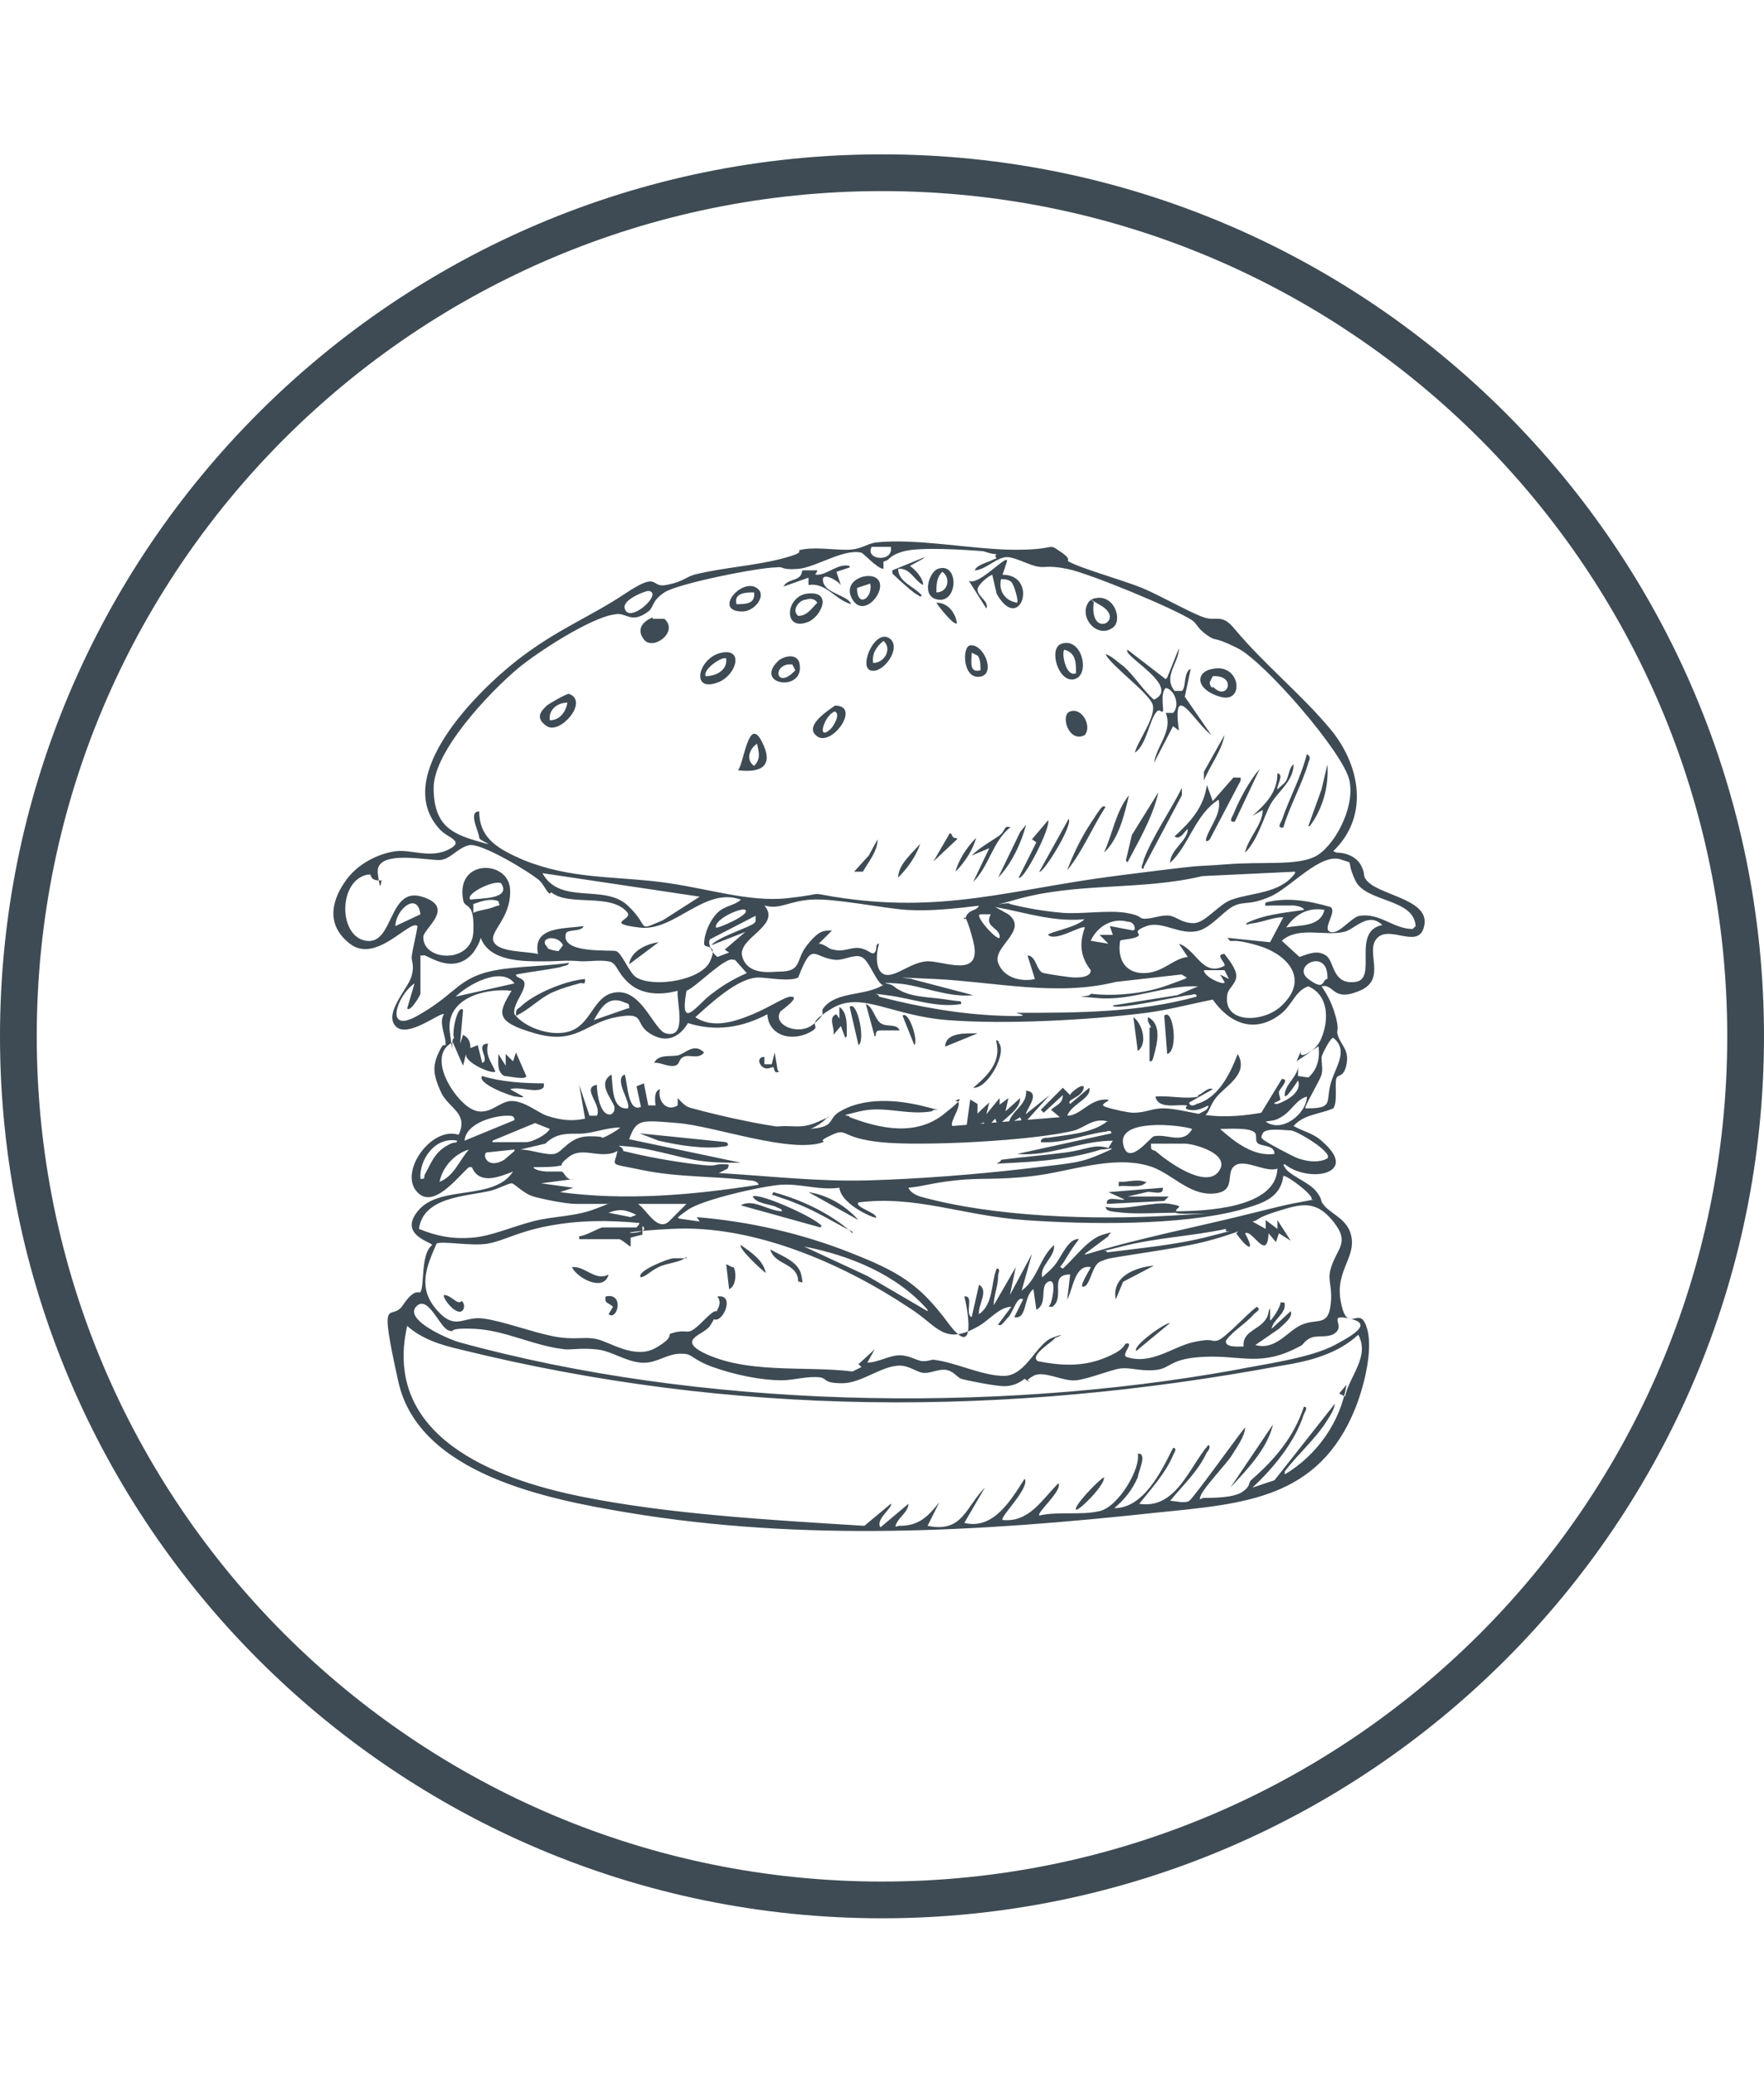
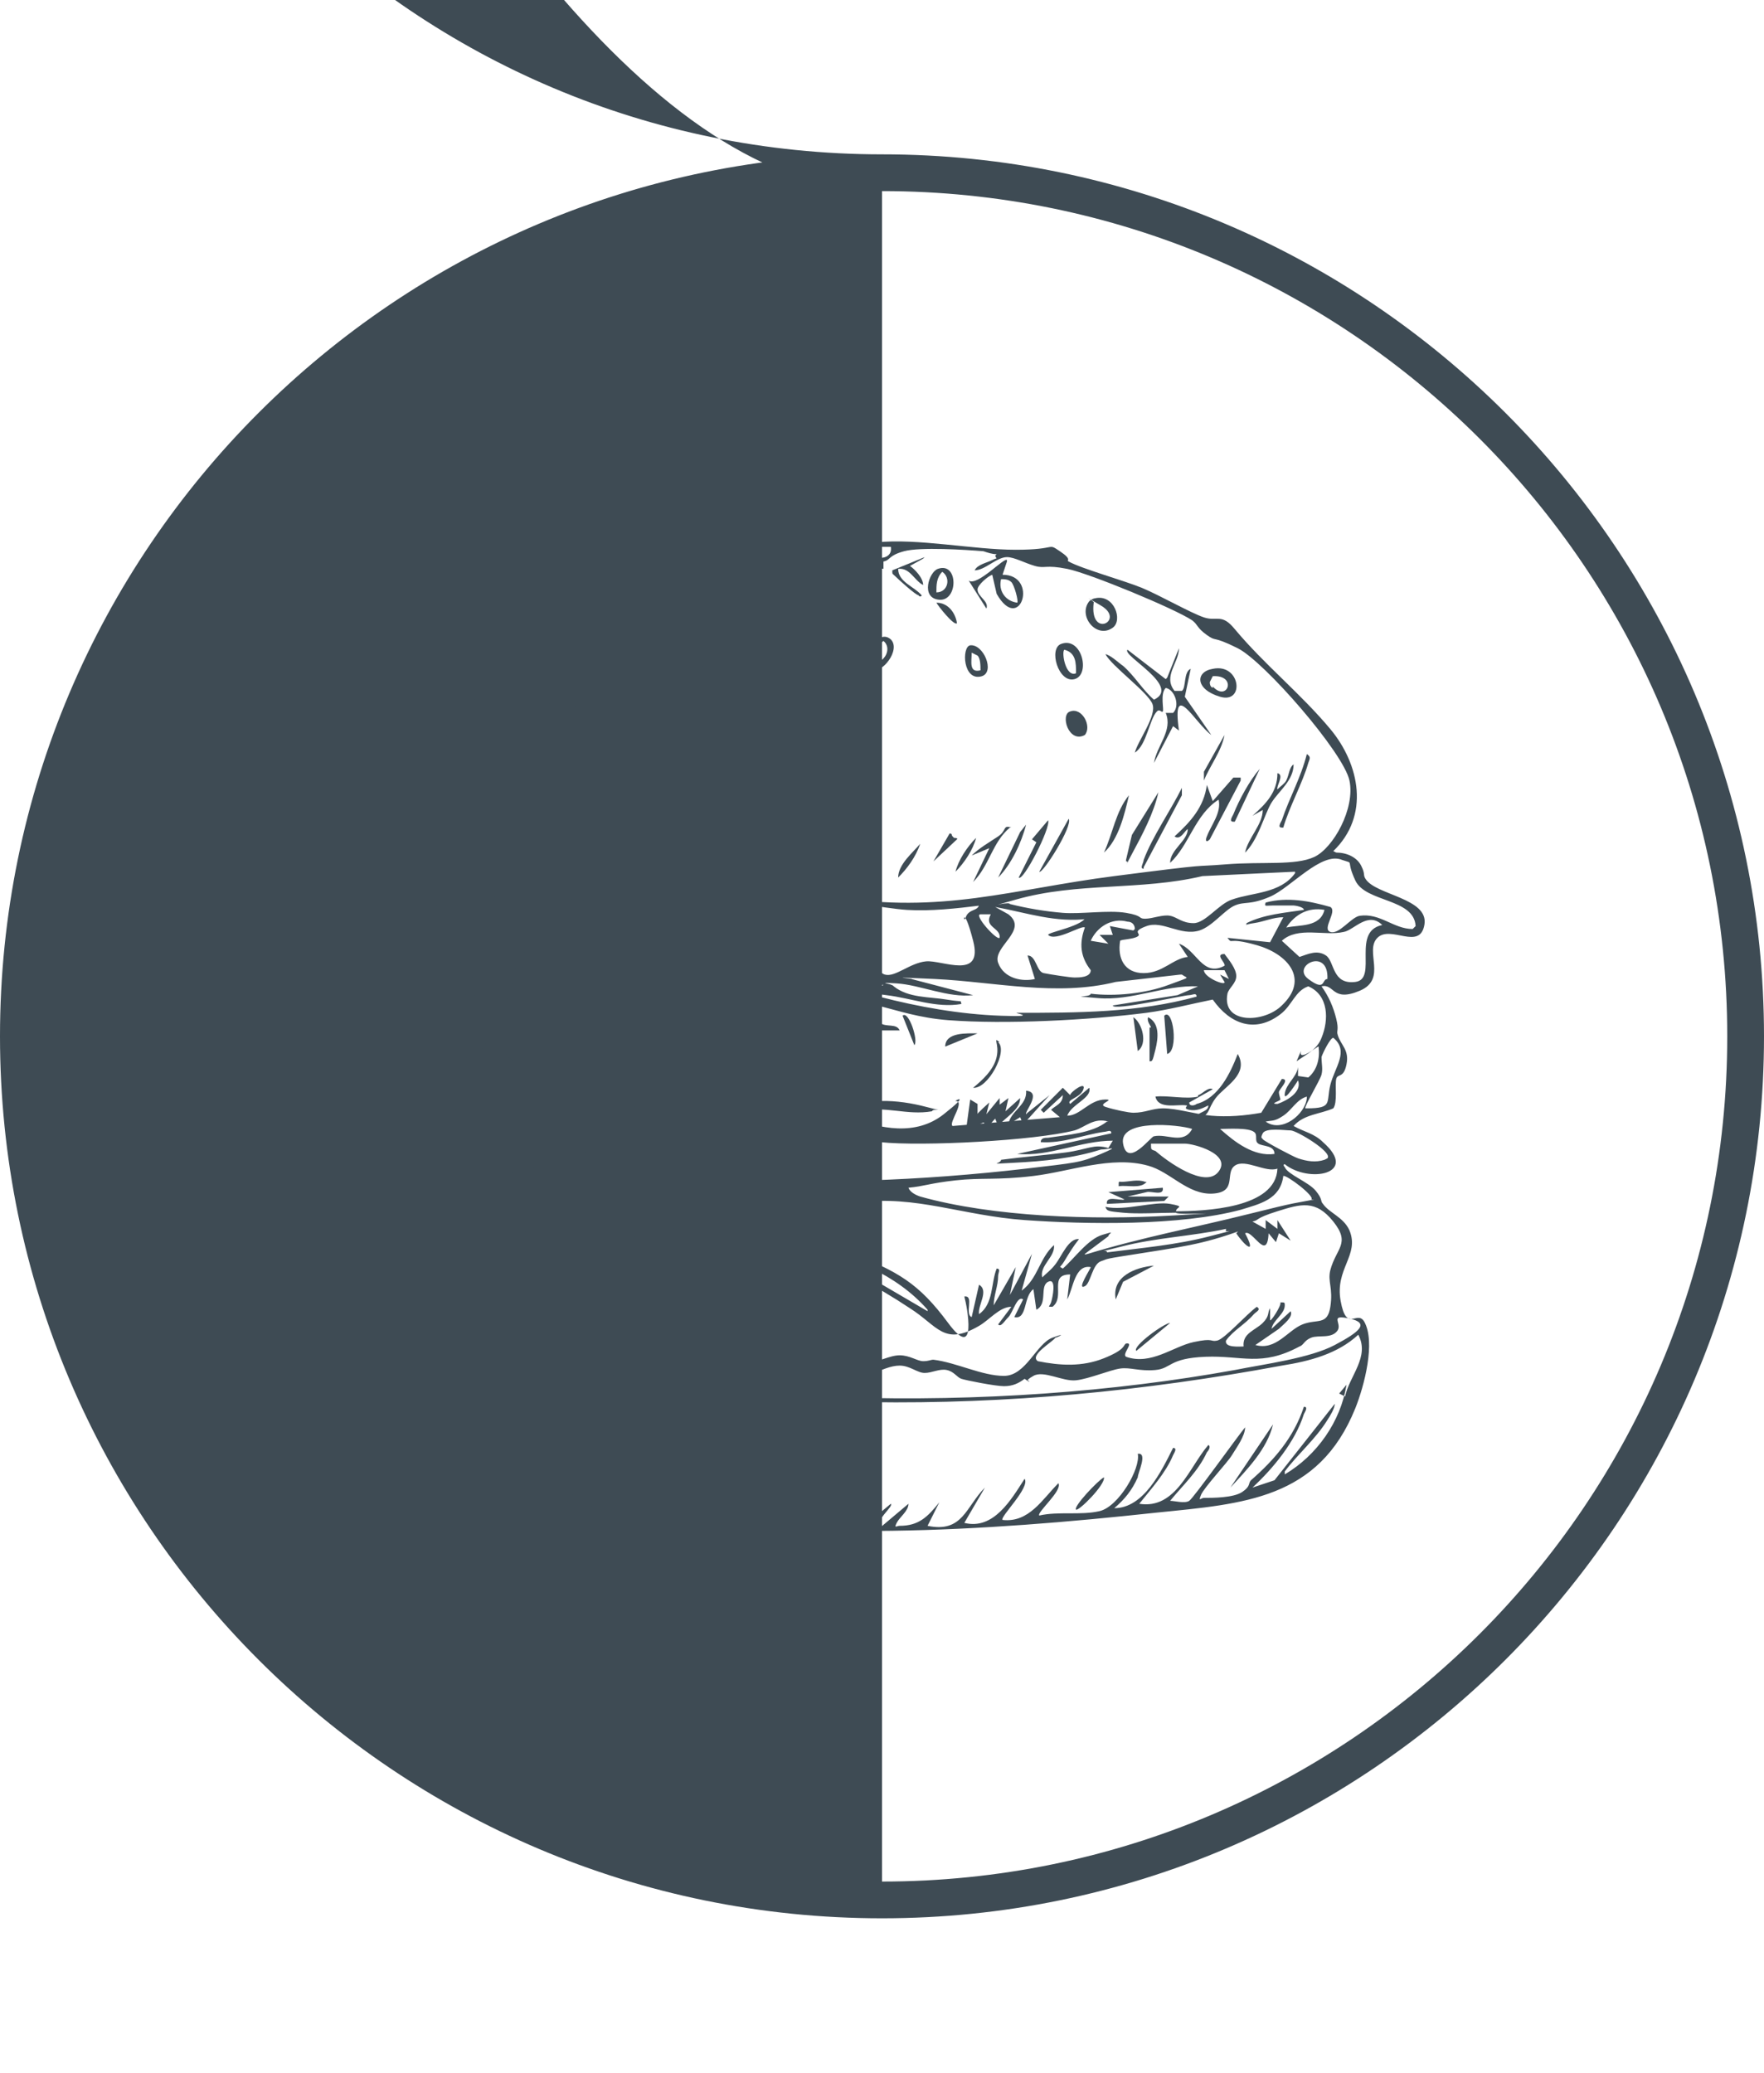
<svg xmlns="http://www.w3.org/2000/svg" id="Layer_1" version="1.1" viewBox="0 0 120 141">
  <defs>
    <style>
      .st0 {
        fill: #3e4b54;
      }
    </style>
  </defs>
-   <path class="st0" d="M60,10.5C26.9,10.5,0,37.4,0,70.5s26.9,60,60,60,60-26.9,60-60S93.1,10.5,60,10.5ZM60,128c-31.7,0-57.5-25.7-57.5-57.5S28.3,13,60,13s57.5,25.7,57.5,57.5-25.8,57.5-57.5,57.5Z" />
+   <path class="st0" d="M60,10.5C26.9,10.5,0,37.4,0,70.5s26.9,60,60,60,60-26.9,60-60S93.1,10.5,60,10.5Zc-31.7,0-57.5-25.7-57.5-57.5S28.3,13,60,13s57.5,25.7,57.5,57.5-25.8,57.5-57.5,57.5Z" />
  <g>
    <path class="st0" d="M90.9,58c.7,0,1.4.3,1.7.9s.1.6.3.9c.7,1.1,4.3,1.3,4,3.1s-2.3,0-3.2.9.7,2.8-1.2,3.6-1.7-.5-2.6-.3c.5.7.8,1.4,1,2.2s0,.8.1,1.1c.2.7.8,1,.6,2s-.6.6-.7,1,.1,1.6-.2,2c-.9.4-2,.4-2.7,1.2.7.4,1.4.5,2,1.1,2.5,2.2-1,2.8-2.6,1.5-.1,0-.1.1,0,.2.2.5,1.6,1,2.1,1.6s.3.7.5.9c.4.6,1.4.9,1.8,1.8.7,1.7-1,2.6-.6,4.8s1.1.6,1.6,1.4c.8,1.4,0,4.4-.6,5.9-2.5,6.2-7.6,6.5-13.5,7.1-12,1.3-24,2-36,0-5.4-.9-14.2-2.6-15.6-8.9s-.5-4,.3-5.2,1.1-.8,1.2-.9c.3-.5,0-2.6.8-3.2,0-.2-2.4-.7-.9-2.4s5.1-.6,6.4-2.6c-1,.4-2.3.9-2.8-.3h-.2c-.8.7-2.5,3-3.6,1.6s1.1-4.4,2.9-3.8c.7-1.5-.7-1.8-1.2-2.9s-.6-1.7-.2-2.6.4-.5.5-.6c.1-.5-.5-1.5-.1-2.1-.2-.2-2.5,1.7-3.3.8s.9-2.6,1.1-3.4,0-.9,0-1.3c.1-.7.3-1.4.4-2.1-.5-.5-2.8,2.6-4.6,1.2s-1.1-3.2-.2-4.4,2.4-1.8,3.4-1.9,2.3.5,3.5-.1-.1-.8-.6-1.4c-3.3-3.6,2.6-9.4,5.3-11.5s4.9-2.9,7.3-4.5,1.7-.4,2.8-.6,1.3-.5,1.9-.7c2-.5,4.1-.6,6-1.1s.8-.5,1.3-.6c.9-.2,2.1,0,3.1,0s1.3-.4,2-.5c2.8-.3,6.6.5,9.5.5s2.1-.5,3,.1.4.6.6.7c.9.5,3.8,1.3,5,1.8s3.3,1.7,4.2,2,1.2-.3,2.1.8c2,2.4,4.5,4.4,6.5,6.8s2.7,5.9.2,8.3ZM60.6,37.2h-1.3c-.5.9,1.5,1.1,1.3,0ZM67.8,37.7c-.3,0-.6-.1-.9-.2-1.2-.1-4.3-.3-5.4,0s-.9.6-1.4.7v.5c-.4,0-1.4-1.1-1.5-1.1-1.2-.3-3.1,1-4.3,1.1s-1-.2-1.5-.1c-1.2,0-6.7,1.1-7.6,1.7s-.7,1-1.1,1.3c-1.2.9-1.5,0-2.3.2-1.6.2-5.3,2.6-6.6,3.7-1.9,1.6-5.7,5.6-5.7,8.1s1.2,3.1,2.9,3.6.2,0,.2-.2c0-.4-.8-1.8,0-1.8,0,1.9,1.4,2.6,3,3.3,3.2,1.3,6.1,1.1,9.3,1.5s6,1.4,8.7,1.1,1.3-.4,3.1-.1c7.4,1.2,12.1-.5,19.1-1.4s5.1-.6,7.6-.8,4.7.1,6-.5,2.8-3.3,2.4-5.2-5.8-8.1-7.6-9-1.4-.4-2.1-.9-.6-.7-1-1c-1.2-.8-7-3.2-8.5-3.5s-1.5,0-2.2-.2-1.4-.6-1.9-.6c-.7,0-1.5.9-2.2.9.2-.4.8-.5,1.2-.7s.3,0,.2-.3ZM44.1,40.2c-.2,0-1.8.6-1.6,1.2.3,1.1,2.7-1.1,1.6-1.2ZM37.4,60.8c-.2-.1-.4-.6-.7-.9-.7-.6-4-2.6-4.8-2.4s-1.2.9-1.9,1-4.5-.8-4.3.9.2.3.3.5c-.4,0-.7,0-.8-.4h-.2c-2,.4-2,4.2-.1,4.5s1.5-3.7,3.8-3,.2,2.1.1,2.7c-.1,1.7,3.3,1.9,3.4-.3s-.6-1.5-.7-2.2c-.5-2.8,3.1-2.7,3.2-.7s-1.5,2.9-1.1,3.6,2.2.6,3,.8c-.4-1.9,1.8-1.7,3.1-1.9-.1.4-1.1.2-1.2.5-.4,1.4,3,1.1,3.4,1.2s.9,1.5,1.4,1.8c1.2.7,4.4.2,5-1.1s-.4-.8-.4-1.2c0-.7.4-1.6.9-2.1s1.2-.5,1.6-.9c-2.5-.9-4.5,2.2-6.9,1.9s-.5-.5-.8-1c-1.1-1.4-4-.4-5.2-1.4ZM96.3,63c-.1-1.9-3.4-1.6-4.1-3.1s0-1.1-.9-1.4c-1.4-.6-3.5,1.9-4.9,2.5s-1.7.3-2.4.6-1.5,1.4-2.4,1.7c-1.3.4-2.5-.7-3.6-.3s-.3.5-.6.7-1.1.2-1.2.3c-.2,1.2.3,2.2,1.6,2.2s2-1,3-1.1l-.6-.9c1.2.4,1.6,2.3,3.1,1.5.1-.2-.7-.8,0-.8.3.4.8,1,.8,1.5s-.5.8-.6,1.2c-.4,2.1,2.5,2,3.7.8,1.9-1.8.4-3.5-1.7-4.1s-1.6,0-2-.5l2.9.3.9-1.7c-.7,0-1.3.3-2,.4s-.5.2-.5,0c1.2-.6,2.6-.7,3.9-.9,0-.2-.6-.3-.7-.3-.5,0-.9,0-1.4,0s-.6.1-.5-.2c1.5-.4,3-.1,4.4.3.5.3-.6,1.5,0,1.7s1.4-1,2-1.1c1.4-.2,2.3.9,3.6.9ZM88.1,59.3l-6.3.3c-4.2,1-8.5.4-12.7,1.6s-.5,0-.4.3c1.2.3,2.4.5,3.6.6s3.1-.2,4.3,0,.8.4,1.3.4,1.2-.3,1.7-.2.8.5,1.6.5,1.7-1.3,2.6-1.6c1.4-.5,3.3-.4,4.3-1.8ZM47.6,61l-10.7-1.6c1.2,2.2,4.2.7,5.8,2.2s.5,1.8,2.4,1l2.5-1.6ZM34.1,60.1c-.4-.3-2.5.7-2.1,1.1.6-.1,2.8,0,2.1-1.1ZM33.9,61.3c-.6-.2-1.1,0-1.7.2v.6c.4-.2.9-.2,1.4-.4s.4,0,.3-.4ZM66.7,61.6c-1.6.2-3.4.4-5,.3s-4.9-.8-6.5-.7-2.1.7-3.2.4c1.2,1.4-1.9,2.2-1.5,3.5s2,1,2.5,1c1.6,0,1.1-.8,1.9-1.8s1.1-1,1.7-1l-.9.9c.4,0,.7.4,1,.4.7.2,1.2-.2,1.8-.1s.8.5,1,.3,0-.6.3-.6c-.2.6-.3,1.9.4,2.1s1.7-.8,2.8-.9,3.9,1.3,3.2-1.4-.7-1-.5-1.6.9-.4.9-.9ZM28.6,62.2c-.2-1.6-1.7-.3-1.7.8l1.7-.8ZM74.1,62.5c-2.3.3-4.2-.4-6.4-.8l.9.5c1.4,1.1-1.1,2.2-.7,3.3s1.7,1.3,2.5,1.1l-.5-1.6c.6,0,.6,1.1,1.1,1.2s1.8.3,2.1.3,1.1,0,1.1-.5c-.7-.9-.8-1.8-.4-2.9-.2-.2-2,1-2.5.5,0-.2,2.5-.6,2.6-1.3ZM50.7,61.9c-.2-.2-2.1.6-2,1.2.1.1,2.4-.9,2-1.2ZM90.1,61.9c-1.1-.2-2,.3-2.6,1.2.9-.2,2.3,0,2.6-1.2ZM51.4,62.7v-.4c0,0-3.1,1.6-3.1,1.6-.2.3.2,1,.5,1.2l.8-.3-.3-.2,1.4-1.2-2.3.9c.3-.5,2.8-1.3,2.9-1.5ZM67.4,62.2h-.7c-.5,0,1.1,1.8,1.3,1.6.1-.7-1.1-.7-.6-1.6ZM77.2,63.2c0-.3-.2-.5-.5-.5-1.1-.3-2.1.4-2.5,1.3l1.2.2-.6-.6h.9c0,0-.2-.6-.2-.6l1.6.3ZM94.1,63c-1-1.1-2,.3-2.7.4-1.3.3-3.1-.4-4.2.6l1.2,1.1c.6-.2,1.2-.5,1.8-.1s.4,2,2,1.8-.4-3.6,2-3.9ZM28.6,65v2.6c0,.1-.7,1.3-.9,1l.5-1.7c-1.2.8-2.1,3.5.2,2.2s2.6-2.2,4.2-2.8,4.1-.5,6.1-.8c0,.2-.4.2-.6.3-1,.2-2,.3-3,.5,0,.2.3.2.5.4.4.5-.8,1.6-.6,2.3.7.9,2.4,1.5,3.6,1.2,1.7-.4,1.7-2.6,3.4-2.7s2.5,2.6,3.3,2.8c1.5.4.7-2.2.8-2.9-1.1.3-2.4.3-3.3-.5s-.8-1.4-1.4-1.5-1.2,0-1.8,0c-1.3-.1-1.3,0-2.7,0s-3.6,0-4.2-1.6c-.1.4-.3.7-.5,1-1.4,1.7-3.3,0-3.4.2ZM37.2,64.5c.2.1.6.2.8.2l.3-.4c-.4-.8-1.8-.5-1,.2ZM60,67c-.5-.4-.9-1.7-1.4-1.9s-1.1.2-1.7.2c-1.6-.1-1.6-1.4-2.6,1.2-.6.3-2.1,0-2.7,0-1.4,0-3.3,1.8-4.3,2.7,1.2.8,2.7.3,3.9-.2s2.2-1.2,2.6-1.2c.7,0-.6.9-.7,1-.6.9,1.2,1.7,2.2.9s.5-.8.7-1.1c.9-1.2,2.8-.8,4.1-1.6ZM49.9,65.3c-.5-.3-2.6,1.9-3.2,2.1-.5,2.8.7,1,1.6.3s1.6-1.1,2.5-1.5l-.8-.9ZM90.3,66.6c.1-2.2-2.5-.9-1.3,0s.9,0,1.3,0ZM83.6,66.6l-.3-.6h-1.4c0,.5,1.5,1.1,1.4.8l-.3-.5.6.3ZM80.3,66.3l-4.4.5c-4,1-8.2,0-12.3-.2s-1.1,0-1.6,0l4.2,1.1c-1.7.2-3.6-.7-5.2-.8s-.3,0-.2.2c1,.8,2.4.7,3.6.9s.9,0,1,.3c-1.7.3-3.4-.4-5.1-.6s-.5-.2-.5.1c2.7.7,5.5,1.2,8.3,1.3s.7-.2,1.1-.2c4.1,0,8.2,0,12.2-1.1,0-.3-.3-.1-.5-.1-.4,0-5.2,1.1-5.2.7l4.4-.7,1.4-.6c-2.3-.1-4.5,1-6.8.8s-.5,0-.5-.3c1.6.2,3.7,0,5.3-.6s1.3-.4.9-.7ZM35,66.9c-.9-1.2-3.2.1-4,.9l4-.9ZM88.2,72.2c.7-.5,1.4-.8,1.7-1.6.5-1.2.5-2.9-.9-3.5-.9.3-1.1,1.3-1.9,1.9-1.7,1.3-3.4.7-4.6-1-1.5.3-3,.7-4.5.9-3.9.5-9.6.8-13.5.5s-5.9-2-7.9-.8-.7,1.1-1.3,1.5c-1.2.8-3,.5-3.1-1.1-1.7.9-3.5,1.2-5.4.6-.6,1-1.5,1.4-2.6.7s-.2-1.5-2.3-1.1-2.7,1.9-5.5,1.1-2.5-1.4-1.6-2.9c-1.8-.2-4.5.5-4.2,2.8s0,.5.3.4c-.2-.2.2-2.3.6-1.9l-.2,2.3.2-.6c.4.2.5.5.5.9l.5-.2.3,1.2c.4-.1,0-.7,0-1s.3-.3.4-.3c-.2.8.2,1.2.5,1.9-.2.2-2.1-.6-2-1.2l-.2.8-.7-1.6c-1.8.9,0,3.8,1.2,4.5s1.9-.5,2.8-.5,1.8.8,2.4,1c.9.3,1.7.4,2.6.2l-.4-2.3.7,2.1h.5c.4-.7-1.1-1.9,0-2.1,0,.5.2,2.2,1,2,.2-.2.2-.2.2-.5-.2-.6-1.2-1.6-.2-2.2.1.8,0,2.4,1.1,2.3.3-.3-1-2-.2-2.3.2.6.2,2.6,1.1,2.2l-.3-1.4.5-.2.3,1.5h.5c0,0-.2-1,.3-1.1-.2.7.4,1.6,1.2,1.1v-.5c.3.3.5.6,1,.7,1.8.5,6.1,1.5,7.9,1.4s1.3-.6,2-1.1c1.7-1.1,4.1-.9,6-.4s.5,0,.4.3c-1.7.3-3.2-.4-4.9,0s-.7.2-.7.4c2.1.8,4.5,1.3,6.4-.2s.7-.9.8-.9c.7,0-.5,1.5-.2,1.7l7.3-.6-.6-.5c.3-.3.8-.4.8-1l-1.3,1.2-.2-.2,1.5-1.5.5.5c0-.2,1.1-1,.9-.4s-1.2.7-.9,1l1.3-1.1c.2.7-1.2,1.1-1.5,1.9.9,0,1.5-1.1,2.6-1.1.7,0-.6.3,0,.5s1.6.4,1.9.4c.8,0,1.3-.3,2-.3,1,0,2.2.4,3.3.5s2.3,0,3.4-.2l1.4-2.3c.6,0-.2.7-.2.9s.1.4.1.5-.8.3-.2.3c.6-.2,1.7-.8,1.4-1.6,0,0-1,1.6-.9.9s.8-1.1.9-1.8v.6s.7.1.7.1c.6-.5.8-1.3.7-2.1,0-.1-1.4,1.1-1.2.3ZM42.8,68.6c0-.3,0-.3-.3-.4-1.1-.5-1.6.3-2.1,1.2l2.3-.8ZM88.9,75.4c1.8,0,1.3-.4,1.6-1.6s1.3-2.3.2-3.2c-.2,0-.7,1-.8,1.3,0,.5.1.8,0,1.2s-1.2,2.2-1.1,2.3ZM88.9,74.6c-.7.2-1,.9-1.6,1.3s-.7.3-1.2.4c1.1.8,2.7-.5,2.8-1.6ZM35,76.2c0-.3-.2-.3-.5-.3-.9,0-2.8.5-2.9,1.7l3.4-1.4ZM75.4,76.3c-1-.3-1.6.4-2.3.6-2.7.7-10.4,1.1-13.2.8s-2.2-1-3.3-.5-.4.4-.6.5c-2.2.8-7.4-1.1-9.9-1.3s-2.8-.3-3.3,1.1l7.6,1.6c-1.1,0-2.1,0-3.2-.2s-3.1-.8-4.4-.9-.4-.1-.4.3c1.6.4,3.3.7,4.9.9s1.2,0,1.8,0,.5,0,.4.3l-.6.3c3.4.2,6.8.6,10.2.5s7.3-.4,10.7-.8,3.7-.4,5.1-1,.5-.3,0-.3c-1.9.6-3.9.8-5.9.9s-.9.1-.9-.2c1.5-.2,2.9-.3,4.4-.5s1.9-.6,2.9-.3l.3-.5c-2.2,0-4.3,1.1-6.5.9l6.4-1.4c0-.3-.3-.1-.5-.1-1.4.2-2.8.8-4.3.7,0-.3.3-.3.5-.3,1.3-.2,3-.3,4-1.1ZM33.5,77.7h2.3c.4,0,1.4-.5,1.6-.9l-1-.4-2.9,1.2ZM81.1,76.8c-.9-.3-5-.7-4.7,1s1.9-.5,2.1-.5c.9-.2,2,.6,2.6-.5ZM42.2,76.7c-.8,0-1.6.3-2.4.4s-1.8-.2-2.7.7l-1.7.4c.7,0,1.7.4,2.3.3s1-1.2,2.4-1.2.6.2.9.1,1-.5,1.2-.7ZM86.7,78.5c0-.6-.8-.5-1.1-.7s0-.6-.3-.8c-.4-.3-1.8-.2-2.3-.2,1,.9,2.3,1.9,3.7,1.7ZM90.3,78.8c.4-.4-2.1-1.9-2.5-1.9s-1.7-.2-1.9.2,0,.3,0,.4c.2.2,2.1,1.2,2.4,1.3.6.2,1.2.3,1.8.1ZM31.1,77.6c-1.5-.3-2.6,1.3-2.5,2.6.4,0,.2-.1.3-.3.4-.7.6-1.4,1.4-1.9s.7-.1.8-.4ZM78.3,77.9c0,.3,0,.3.3.4.8.7,3.4,2.6,4.3,1.4s-1.7-1.9-2.3-1.9h-2.3ZM31.9,78.2c-1,.3-1.8,1.2-2,2.2,1-.4,1.3-1.4,2-2.2ZM35,78.2l-1.9.2c-.3.1,0,1.2,1.2.5l.7-.6ZM41.8,78.4c-1.1.4-2.2-.4-3.1.3s-.2.5-.6.6-1.2.1-1.8.1c0,.2.7.3.9.3.3,0,.8,0,1,0s.3.7.9.5l-2.3.3,2.2.3-.9.3c4.5.6,9,.2,13.5-.5,0-.2-.4-.3-.6-.3-2.4-.3-4.9-.2-7.3-.7s-1.9-.2-1.7-1.3ZM79.9,82.4c2.1,0,6.9-.2,7-2.9-.8.3-2.2-.7-2.9-.2s.2,1.8-1.5,1.9-2.9-1.5-4.4-1.9c-2.5-.7-5.3.4-7.8.7s-3.5.1-5.3.3-2.1.4-3.2.5c.1.3.5.5.8.6,5,1.4,11.8,1.6,17,1.3s.4,0,.4-.2c-1.1,0-2.6.1-3.6,0s-1.1-.1-1.2-.4c1.3.3,3.3-.4,4.4-.2s.4.2.4.5ZM89.2,81.6c.3-.2-1.7-1.7-1.9-1.6-.2,1.6-1.6,1.9-2.9,2.3-4.1,1.1-10.5,1-14.7.7s-7.4-1.7-11.3-1.2c-.3.3,1.2.7,1.2,1,0,.1-.1,0-.2,0-.8-.3-2.2-1.1-2.3-2-1.3.2-2.7-.3-4-.2s-5.3,1-6.3,1.7-.6.5-.6.6l1.4.2-.2-.3c3.6.3,7.1,1.1,10.4,2.4s4.7,2.1,6.7,4.8,1.3-1.1,1.1-1.8c.7-.1,0,1.2.5,1.4l.5-2.2c.7.4-.1,1.4,0,2,1-.7.8-2.1,1.2-3.1.3,0,.1.3.1.5,0,.7-.3,1.3-.3,2l1.5-2.6-.4,1.9,1.5-2.8-.7,2.5c1.1-.8,1.2-2.2,2.2-3.1.1.8-1,1.4-.8,2.2.3-.3.6-.5.9-.9.4-.5.9-1.8,1.6-1.7-.4.5-.7,1-1,1.5s-.4.3-.1.5c.8-.7,1.7-2,2.7-2.3s.4-.1.4.1l-1.6,1.2c0,.1.1,0,.2,0,3.6-1.1,7.3-1.8,10.9-2.7s3-.7,4.5-1ZM41.5,81.9h-2.3c-.7,0-2.2-.3-2.9-.5s-1.3-.9-1.5-.9c-.2,0-1,.4-1.4.5-1.7.4-4.6.4-4.9,2.6,1.2.5,2.3.7,3.6.6s2.6-.7,4.1-1.1,2.9-.3,4.4-.9.7-.2.7-.4ZM46.7,81.9h-3.3c.6.4,1.3,1.9,2.1,1.2l1.2-1.2ZM43.4,82.7c-.8-.4-1.2-.5-2-.2l1.5.3.5-.2ZM85.5,83.3c-3.1,1.2-4.3,1.4-7.5,1.9s-2.5.4-3.1.6-.7,1.5-1.1,1.7c-.6.3.4-1.2.4-1.3-1.1-.2-1.2,1.5-1.6,2.2l.2-1.7c-1.5,0-.3,1.5-1.2,2.2-.4,0-.2,0-.1-.3s.4-1.7-.2-1.4,0,1.5-.8,1.9l-.2-1.4c-.7.5-.4,2.1-1.3,1.9l.6-1.2c-.4-.3-.7.9-1,1.2s-.5.7-.7.5l.9-1.2c-.8,0-1.5.9-2.2,1.3-2.4,1.4-2.8,0-4.7-1.2-4.5-3-10.6-5.7-16.2-5.4s-1.1.5-2-.2v.6c-.1,0-.8.2-.8.2v.6c-.1,0-.6-.5-.8-.5h-2.7v-.2c.4,0,1.4-.6,1.6-.6h2.3s.2-.2.2-.3c-2.1-.2-4.1-.2-6.2.2s-3,1-4.1,1.2-3.1-.2-3.5,0c-.7,1.6-1.3,3,0,4.5s1.8.4,3.2.6,3.2.9,4.7,1.2,2.1,0,3,.2,2.6,1.4,4,.6.7-.9,1.1-1c1.3-.4.9.4,2.2-.9s.8-.2.4.4-2.2.9-.5,1.8c3,1.5,6.9.9,10.2,1.3l.6-.3-.2-.2,1.1-1-.5.9c.7,0,1.5-.5,2.2-.5s1.2.4,1.6.4.5-.1.7-.1c1.6.2,3.3,1.1,4.8,1.1s2.2-2.2,3.3-2.6.3,0,.2,0c-.2.3-1.8,1.2-1.2,1.6,1.5.3,3,.4,4.5-.2s1.3-.9,1.5-1c.6-.1-.3.7,0,.9,1.7.6,3.2-.7,4.6-1s1.1,0,1.6-.1,2-1.8,2.7-2.3c.3.2,0,.3-.2.5-.6.7-1.4,1.1-1.9,1.8-.1.5.9.4,1.2.4-.1-.9.8-1.1,1.3-1.6s.3-.7.5-1v.8c0,.2.8-1,.7-1.2.3,0,.3,0,.3.2,0,.6-.8,1-.9,1.6l1.3-1.2c.2.4-.5.9-.8,1.2l-1.6,1.1c1.4.4,2.2-1,3.2-1.4s1.7.1,1.9-1.2-.2-1.7,0-2.5c.4-1.5,1.4-1.8.2-3.3s-2.2-1.2-3.8-.7-1.2.6-1.7.7l.9.5v-.6c0,0,.8.6.8.6v-.6c0,0,.9,1.4.9,1.4l-.8-.5-.2.6-.5-.6c-.1,2-1.1-.3-1.6,0,.8,1.5,0,.9-.6,0l.9-.9ZM83.4,83.6c-2.3.5-4.8.6-7.1,1.2s-.9.1-1,.4c2.3-.3,4.7-.5,7-1.1s.9-.2,1.1-.4ZM63.1,89.1c-2.1-2.4-5.3-3.7-8.4-4.3l4.3,2,4.1,2.4ZM69.7,93.8c-.4.3-.8.5-1.4.5s-2.6-.4-2.9-.5-.5-.5-1-.6-1,.2-1.5.2-1-.5-1.7-.5c-1.2,0-2.6,1.2-3.9,1.2s-1-.3-1.5-.4c-.9-.1-1.8.2-2.6.2-1.5,0-3.3-.4-4.7-.9s-1.4-.9-2-.9c-1.1-.1-1.8.7-2.9.6s-2-.8-3-.9-1.4,0-2.1,0c-2.1-.2-4.1-1.3-6.2-1.4s-1.2.3-1.8.1-1.4-2.5-2.2-1.6,2.2,2.2,2.9,2.4c16.3,4.5,36.2,4.9,52.8,1.9,2-.4,5.1-.8,6.8-1.7s2.4-1.5,1-1.8-.5.3-.8.8c-.4.6-1.3.3-1.8.5s-.5.5-.8.6c-2.6,1.4-3.9.6-6.4.7s-2.3.8-3.4.9-1.7-.2-2.4-.1-2.1.7-3,.8-2.2-.7-2.9-.3-.2.3-.3.4ZM91.5,95c.3-1.4,1.7-2.7.9-4.2-1.4,1.3-3.3,1.8-5.2,2.1-18.8,3.5-37.3,3.5-55.9-1.1-1.3-.3-2.6-.7-3.6-1.6-1.7,7.5,5.9,10.4,11.8,11.6s12.8,1.6,19.3,2l1.8-1.5c.2.2-1.1,1.1-.7,1.6l1.9-1.6c0,.5-.6.9-.8,1.3s0,.2.2.2c1.3,0,1.9-.6,2.7-1.6l-.8,1.6c2.4.5,2.6-1.3,3.9-2.6l-1.4,2.4c2,.5,3.2-1.6,4.1-3,.4.6-1.7,2.6-1.5,2.8,1.8.2,2.7-1.4,3.8-2.5.3.5-1.5,2-1.3,2.2,1.3-.3,2.8,0,4.1-.3s2.8-2.9,2.6-3.9c.7-.1,0,1.3,0,1.6-.4.9-.9,1.5-1.6,2.1,2,0,3.2-2.5,4-4.1.3,0,.1.3,0,.5-.5,1.2-1.5,2.3-2.3,3.3,2.5.4,3.4-2.5,4.7-4,.2.1,0,.4-.1.5-.6,1.3-1.6,2.2-2.5,3.3.3,0,1,.2,1.3,0s3.3-4.4,3.8-5c0,.6-.6,1.4-.9,1.9s-1.9,2.2-2.1,2.7,0,.2.2.2c.6,0,2,0,2.6-.4s.4-.6.6-.8c1.6-1.4,2.9-2.9,3.6-5,.3,0,.1.3,0,.5-.6,1.9-2.1,3.7-3.5,5l1.5-.5,4.1-5.2c0,.3-.3.8-.5,1.1-.8,1.3-2,2.3-2.9,3.5v.2c2.2-1.3,3.8-3.6,4.2-6.1l-.5.6Z" />
    <path class="st0" d="M79.4,46.1l.8-2c0,1-1.1,1.9-.3,2.9h.5c.3-.2.1-1.3.6-1.5l-.4,1.9,1.8,2.6c-1.1-.8-2.7-3.9-2.2-.3l-.4-.3-1.3,2.5c.2-1.2,1.3-2.2.8-3.4h.5c.5-.5.1-1.6-.5-1.7-.4.4-.1,1.5-.2,1.6s-.2-.2-.4,0c-.5.5-.7,2.3-1.5,2.8.2-.8,1.5-2.5,1.2-3.3s-2.8-2.6-3.2-3.4c.4.1.9.6,1.2.8.8.7,1.3,1.6,2.1,2.3,1.9-.9-2.2-3-1.8-3.4l2.6,2Z" />
    <path class="st0" d="M68.5,38.2l-.3.9c2.5,0,1.2,4.1-.4,1.3l-.3-1.3c-.3.1-1,.7-1,1,0,.5.8.8.6,1.3l-1.2-1.9c.6.4,2.4-1.6,2.6-1.4ZM68.8,39.6c-.2-.2-.5-.2-.7-.2-.2.8.3,1.5,1.1,1.6.1-.1-.2-1.2-.4-1.4Z" />
    <path class="st0" d="M57.8,38.6l-.9.3.3.9c-.2-.3-1.4-1-1.2-.2s1.7.9,1.9,1.5c-1.1-.3-1.7-1.5-2.9-1.3v-.5s-1.7.6-1.7.6c.2-.4.7-.4,1-.6s.2-.4.3-.5c.3,0,.7,0,1,0,0,.2-.3.3,0,.3.7,0,1.4-.8,2.2-.6Z" />
    <path class="st0" d="M49.1,44.4c1.5-.3,1,1.5-.2,2-2,.8-1.4-1.7.2-2ZM49.4,44.8c-.2-.2-1.6.7-1.4,1.2.7,0,1.5-.4,1.4-1.2Z" />
    <path class="st0" d="M74.5,40.7c1.3-.3,1.9,1.5,1.2,2-1.1.8-2.4-.8-1.6-1.8.1-.1.3-.2.4-.2ZM74.4,41c-.3,2.5,2.2,1.2.5.2s-.3-.2-.5-.2Z" />
    <path class="st0" d="M82.5,45.5c1.9-.4,2.2,2.4.5,1.9s-1.7-1.7-.5-1.9ZM82.5,46.7c1,1.1,1.7-.8,0-.7l-.2.4c0,.1,0,.3.2.4Z" />
    <path class="st0" d="M44.4,42.1c.2,0,.6,0,.8,0,1,.9-.8,2.2-1.4,1.4s.1-1.3.6-1.5Z" />
    <path class="st0" d="M84.7,58c.2-1,1.2-1.9,1.2-2.9l-.7.4c.9-.8,1.7-1.6,1.7-2.9.5.1-.1.9,0,1.1.2-.2.5-.4.6-.6.2-.4.2-.9.5-1.1,0,1.1-1,1.8-1.5,2.6s-.9,2.6-1.9,3.5Z" />
    <path class="st0" d="M37.2,48c.1-.1,1.3-.8,1.5-.8,1.4.5-.6,2.8-1.5,2.2s-.3-1.1,0-1.4ZM38.6,47.8c-.7,0-1.3.5-1.2,1.2.7,0,1.1-.6,1.2-1.2Z" />
    <path class="st0" d="M54.8,40.4c1.9-.3,1.1,1.5.2,1.9-1.7.7-1.6-1.6-.2-1.9ZM54.8,40.8c-.4,0-1,.7-.5,1.1.6,0,.9-.5,1.3-.9-.2-.3-.5-.3-.8-.2Z" />
    <path class="st0" d="M84.4,53.1l-2.1,4c-.3.3-.3,0-.2-.2.3-.8,1-1.6.8-2.5-1.6,1-2,3.1-3.3,4.3,0-.9,1.2-1.5,1.2-2.3-.2.1-.5.8-.9.5,1.1-1,2-2,2.2-3.5l.4,1.1,1.4-1.6h.5Z" />
    <path class="st0" d="M72.2,43.8c1.4-.5,2,2.1.9,2.4s-1.8-2.1-.9-2.4ZM73.2,45.8c0-.7,0-1.4-.8-1.6-.2.2.1,1.9.8,1.6Z" />
-     <path class="st0" d="M59.7,39.4c.7.7-.9,2.7-1.7,1.4s1.1-2,1.7-1.4ZM59.2,39.7l-.9.3c0,1.4,1.1.7.9-.3Z" />
    <path class="st0" d="M50.2,52.4c.4-.4.7-3.7,1.6-2s0,2.2-1.6,2ZM51.5,50.6c-.5.3-.8,1.1-.2,1.5.5-.5.3-1,.2-1.5Z" />
    <path class="st0" d="M56.8,48c1.8,0-.2,2.8-1.2,2.1s.8-1.8,1.2-2.1ZM56.5,49.6c.2-.2.7-1,.3-1.2-.7.2-1.3,2.1-.3,1.2Z" />
    <path class="st0" d="M60.6,43.5c.7.7-.6,2.4-1.4,2.1s.4-3,1.4-2.1ZM59.4,45.1c.8,0,1.3-1,.7-1.5-.5.4-.8.9-.7,1.5Z" />
    <path class="st0" d="M51.6,40.1c.5.5-.3,1.5-1.1,1.5-2.1,0,.1-2.5,1.1-1.5ZM51.3,40.3c-.5,0-1.4,0-1.2.8.6,0,1.3,0,1.2-.8Z" />
    <path class="st0" d="M63.8,38.7c1.4-.5,1.4,2.2.1,2.1s-.7-1.9-.1-2.1ZM63.7,40.3c.8,0,1-1,.4-1.4-.4.4-.4.9-.4,1.4Z" />
    <path class="st0" d="M72.8,48.4c.8-.3,1.5,1,1,1.6-1.1.6-1.7-1.4-1-1.6Z" />
    <path class="st0" d="M66,43.9c.9-.1,1.7,1.8.8,2.1-1.3.4-1.4-2-.8-2.1ZM66.5,44.6s-.4-.2-.4-.2c0,.6-.2,1.4.6,1.2,0-.3,0-.8-.2-1Z" />
    <path class="st0" d="M52.9,45c.4-.4,1.4-.6,1.5.2.3,1.9-3.1,1.4-1.5-.2ZM53.6,45.2c-1.1.2-.7,1.7.5.4l-.2-.4c0,0-.2,0-.3,0Z" />
    <path class="st0" d="M77.8,59.1c-.3,0,0-.4,0-.6.6-1.6,1.8-3.3,2.6-4.9v.5c0,0-2.6,4.9-2.6,4.9Z" />
    <path class="st0" d="M68.7,56.3c-1.2,1-1.4,2.6-2.5,3.7l1.1-2.3-1.2.5c.5-.5,1.2-.9,1.8-1.3s.3-.8.9-.6Z" />
    <path class="st0" d="M76.6,58.5l.4-1.7,1.8-2.9c-.3,1.4-1.1,2.9-1.8,4.2s-.1.4-.4.5Z" />
-     <path class="st0" d="M75.2,54.9c-.9,1.4-1.6,3.1-2.6,4.3.4-1.1,1-2.3,1.6-3.2s.8-1.3,1-1.1Z" />
    <path class="st0" d="M69.3,59.7l1.2-2.4-.3-.2,1.1-1.3c.2.5-1.7,4.2-2,3.9Z" />
    <path class="st0" d="M75.1,58c.6-1.3.8-2.8,1.7-3.9-.3,1.3-.7,3-1.7,3.9Z" />
    <path class="st0" d="M87.2,56.3c-.3,0-.1-.3,0-.5.5-1.5,1.3-2.9,1.7-4.5.3.2.2.3.1.6-.4,1.4-1.3,3-1.7,4.4Z" />
    <path class="st0" d="M70.7,59.3l2-3.6c.3.5-1.8,3.8-2,3.6Z" />
    <path class="st0" d="M67.9,59.7l1.5-3.1.4-.5c-.3,1.2-1,2.7-1.9,3.6Z" />
-     <path class="st0" d="M89,56.2l.9-2.5.4-1.7c.1,1.5-.3,3-1.2,4.2Z" />
    <path class="st0" d="M83.9,55.9c-.3,0-.1-.3,0-.5.4-1,1.1-2.3,1.8-3.1l-1.7,3.6Z" />
    <path class="st0" d="M62.8,38l-.9.5c.3.2.9.8.9,1.3-.6-.3-.9-1.2-1.7-1.1,0,.9,1.1,1.2,1.6,1.8,0,.1-.2.1-.2,0-.2,0-1.4-1.1-1.6-1.3s-.2-.1-.2-.4l2.2-.9Z" />
    <path class="st0" d="M81.9,53.1v-.6s1.4-2.5,1.4-2.5c-.2,1.1-1,2.1-1.4,3.1Z" />
    <path class="st0" d="M64.9,57c0,0,.3,0,.2.1l-1.6,1.5,1.1-1.9c.2,0,.1.1.2.2Z" />
    <path class="st0" d="M65.1,42.4c-.2.2-1.3-1.2-1.4-1.4.8,0,1.3.7,1.4,1.4Z" />
    <path class="st0" d="M58.1,59.3l1-1.1.6-1.1c0,.8-.6,1.5-1,2.2h-.5Z" />
    <path class="st0" d="M61.1,59.7c0-.9,1-1.7,1.5-2.3-.3.9-.9,1.7-1.5,2.3Z" />
    <path class="st0" d="M65,59.3c.2-.8.8-1.7,1.4-2.3-.2.8-.8,1.7-1.4,2.3Z" />
    <path class="st0" d="M83.7,101.2l2.9-4.3c-.4,1.7-1.8,3.1-2.9,4.3Z" />
    <path class="st0" d="M73.2,102.7c-.2-.2,1.5-2,1.9-2.2.1.5-1.7,2.3-1.9,2.2Z" />
-     <path class="st0" d="M41.4,86.7c-.3,1.2-2.1.3-2.5-.5.9-.1,1.6,1,2.5.5Z" />
    <path class="st0" d="M54.3,87.2c0-1.3-1.6-1.1-1.9-2.2.7.4,1.9.8,2.1,1.7s0,.4-.2.5Z" />
    <path class="st0" d="M46.7,85.5c-.4.4-1.3.4-1.9.7s-.8.6-1.2.7c-.4-.4,1.9-1.3,2.2-1.3s.6,0,.9,0Z" />
    <path class="st0" d="M78.5,86.1l-2.1,1.1-.5,1.2c-.3-1.6,1.4-2.2,2.6-2.3Z" />
    <path class="st0" d="M48.5,89.7c.2-.5.7-1,.3-1.5,1.3-.2.3,2-.3,1.5Z" />
    <path class="st0" d="M79.6,90l-2.3,1.9c-.3-.3,1.9-1.9,2.3-1.9Z" />
    <path class="st0" d="M31.4,88.5c.3.2.2.9-.3.7s-1-1-.9-1.1c.3,0,.5.2.8.4s.4,0,.4,0Z" />
    <path class="st0" d="M52.1,86.6c-.3-.2-1.9-1.7-1.7-1.9.7.5,1.5,1,1.7,1.9Z" />
    <path class="st0" d="M41.4,89.4l.3-.5c-.3-.3-.6-.2-.5-.7,1.3-.3.8,1.7.2,1.2Z" />
    <path class="st0" d="M49.9,86.2c.2.3.2,1.3-.3,1.5l-.2-1.7s.4.2.4.2Z" />
    <path class="st0" d="M81.5,74.5c.2,0,.7-.6,1-.4l-1.6.9c0,.3.4.2.5.1,1.5-.4,2.3-2.1,2.8-3.4.8,1.4-.9,2.2-1.5,3s-.3,1.1-1.3,1.5c-.4,0-.2-.2,0-.3.3-.3.8-.3.8-.7-.4.2-.8.4-1.3.3s0-.3-.2-.3c-.6-.1-1.9.3-2.1-.6.8-.1,2.1.2,2.9,0Z" />
    <path class="st0" d="M37,73.7c0,.3,0,.3-.2.4-.6.2-1.5-.2-2.1,0l.9.5c0,.1-.4,0-.5,0-.3,0-2.7-.9-2.3-1.4,1.3.4,2.8.5,4.2.5Z" />
    <path class="st0" d="M69.9,75.7l1.5-1.2-1.8,2-.2-.5-.8.5c.1-.9,1.3-1.3,1.2-2.3,1.1.1-.1,1.4,0,1.6Z" />
    <path class="st0" d="M33.9,71.7l.5.8v-.8s.5.5.5.5l.2-.6.7,1.6c0,.3-1.2,0-1.5,0-.5-.3-.4-.9-.4-1.4Z" />
    <path class="st0" d="M67.8,75.3l.8-.6-.2.9,1-.9c0,.8-1,1.3-1.5,1.9l-.2-.5c-.2.2-.4.5-.6.6-.4.3.1-.5-.3-.3s-.2.2-.3.2-.5,0-.8.4l.3-2.2.5.3v.7c-.1,0,.8-.8.8-.8l-.2.8.9-1.1v.6Z" />
    <path class="st0" d="M44.5,72.3c.3-.6,1.1-.4,1.6-.5s1.1-.9,1.8-.2c-.4.5-1,.1-1.4.3s-.2.5-.6.6-.9-.2-1.3-.2Z" />
    <path class="st0" d="M61.2,70.1c-.4,0-.8,0-1.3,0s-.2.4-.4.4l-.6-2.2c.5.2.6,1,1,1.3s1.1,0,1.3.5Z" />
    <path class="st0" d="M56.3,76c-.8.9-2.8,1.6-3.7.7.7-.2,1.4,0,2.1-.1s1.1-.4,1.7-.6Z" />
    <path class="st0" d="M57.5,70.6l-.3-.8-.5.6c.1-.5-.4-1.2.2-1.4l.2.3v-.8c.6.4.5,1.4.5,2Z" />
    <path class="st0" d="M78.3,69.9c0-.1-.3-.4-.2-.7.8.4.7,1.4.5,2.2s-.2.8-.4.8c0-.7,0-1.5,0-2.3Z" />
    <path class="st0" d="M79.4,71.7l-.2-2.6c.6-.6,1,2.4.2,2.6Z" />
    <path class="st0" d="M67.9,70.9c.7.6-.7,3.2-1.7,3.1.6-.5,1.4-1.2,1.6-2.1s-.3-1.4.2-1Z" />
    <path class="st0" d="M58.4,71.1l-.6-2.6c.5-.5,1.1,2.3.6,2.6Z" />
    <path class="st0" d="M53,72.9c-.4.2-.3-.3-.4-.3-.2,0-.4.2-.7,0s-.4-.7.1-.7v.5s.5,0,.5,0l.2-.8.2,1.2Z" />
    <path class="st0" d="M66.5,70.3l-2.2.9c0-1,1.5-.9,2.2-.9Z" />
    <path class="st0" d="M77.4,71.5l-.3-2.3c.6.4,1,1.8.3,2.3Z" />
    <path class="st0" d="M62.2,71.1l-.8-2c.4-.4,1.1,1.7.8,2Z" />
    <path class="st0" d="M55.8,83.5l-5.4-1.5c.8-.5,1.9.4,2.8.4,0-.2-.3-.2-.4-.3-.5-.2-1.3-.2-1.6-.7.4-.3,4.2,1.4,4.7,2Z" />
    <path class="st0" d="M58,83.8c-1.2-.6-2.3-1.3-3.5-1.8s-1.1-.4-1.6-.6-.4,0-.3-.3c1.9.5,4,1.5,5.4,2.8Z" />
    <path class="st0" d="M58.4,83l-3.4-1.9c1.3.2,2.5.9,3.4,1.9Z" />
    <path class="st0" d="M44.8,64.1l-2,1.5c.1-.9,1.2-1.4,2-1.5Z" />
    <path class="st0" d="M49.4,77.7c.3.2,0,.3-.2.3-1.3.2-3.1-.1-4.4-.4l-1.3-.5,5.9.6Z" />
    <path class="st0" d="M79.1,80.8c.1.6-.8.2-1.1.3l-1.3.3h2.8s-.3.3-.3.3l-3.9.2c-.1-.6.9-.2,1.2-.3l-1.1-.5,3.7-.3Z" />
    <path class="st0" d="M78,80.4c-.4.5-1.3.2-1.9.3,0-.4,0-.3.2-.3.5,0,1.1-.2,1.6,0Z" />
    <path class="st0" d="M39.8,66.6c0,.5-.1.2-.4.3-.7.2-1.1.3-1.8.6-.9.4-1.6,1.2-2.5,1.6,0-.4,0-.4.3-.6.9-.9,3.1-1.8,4.4-1.9Z" />
  </g>
</svg>